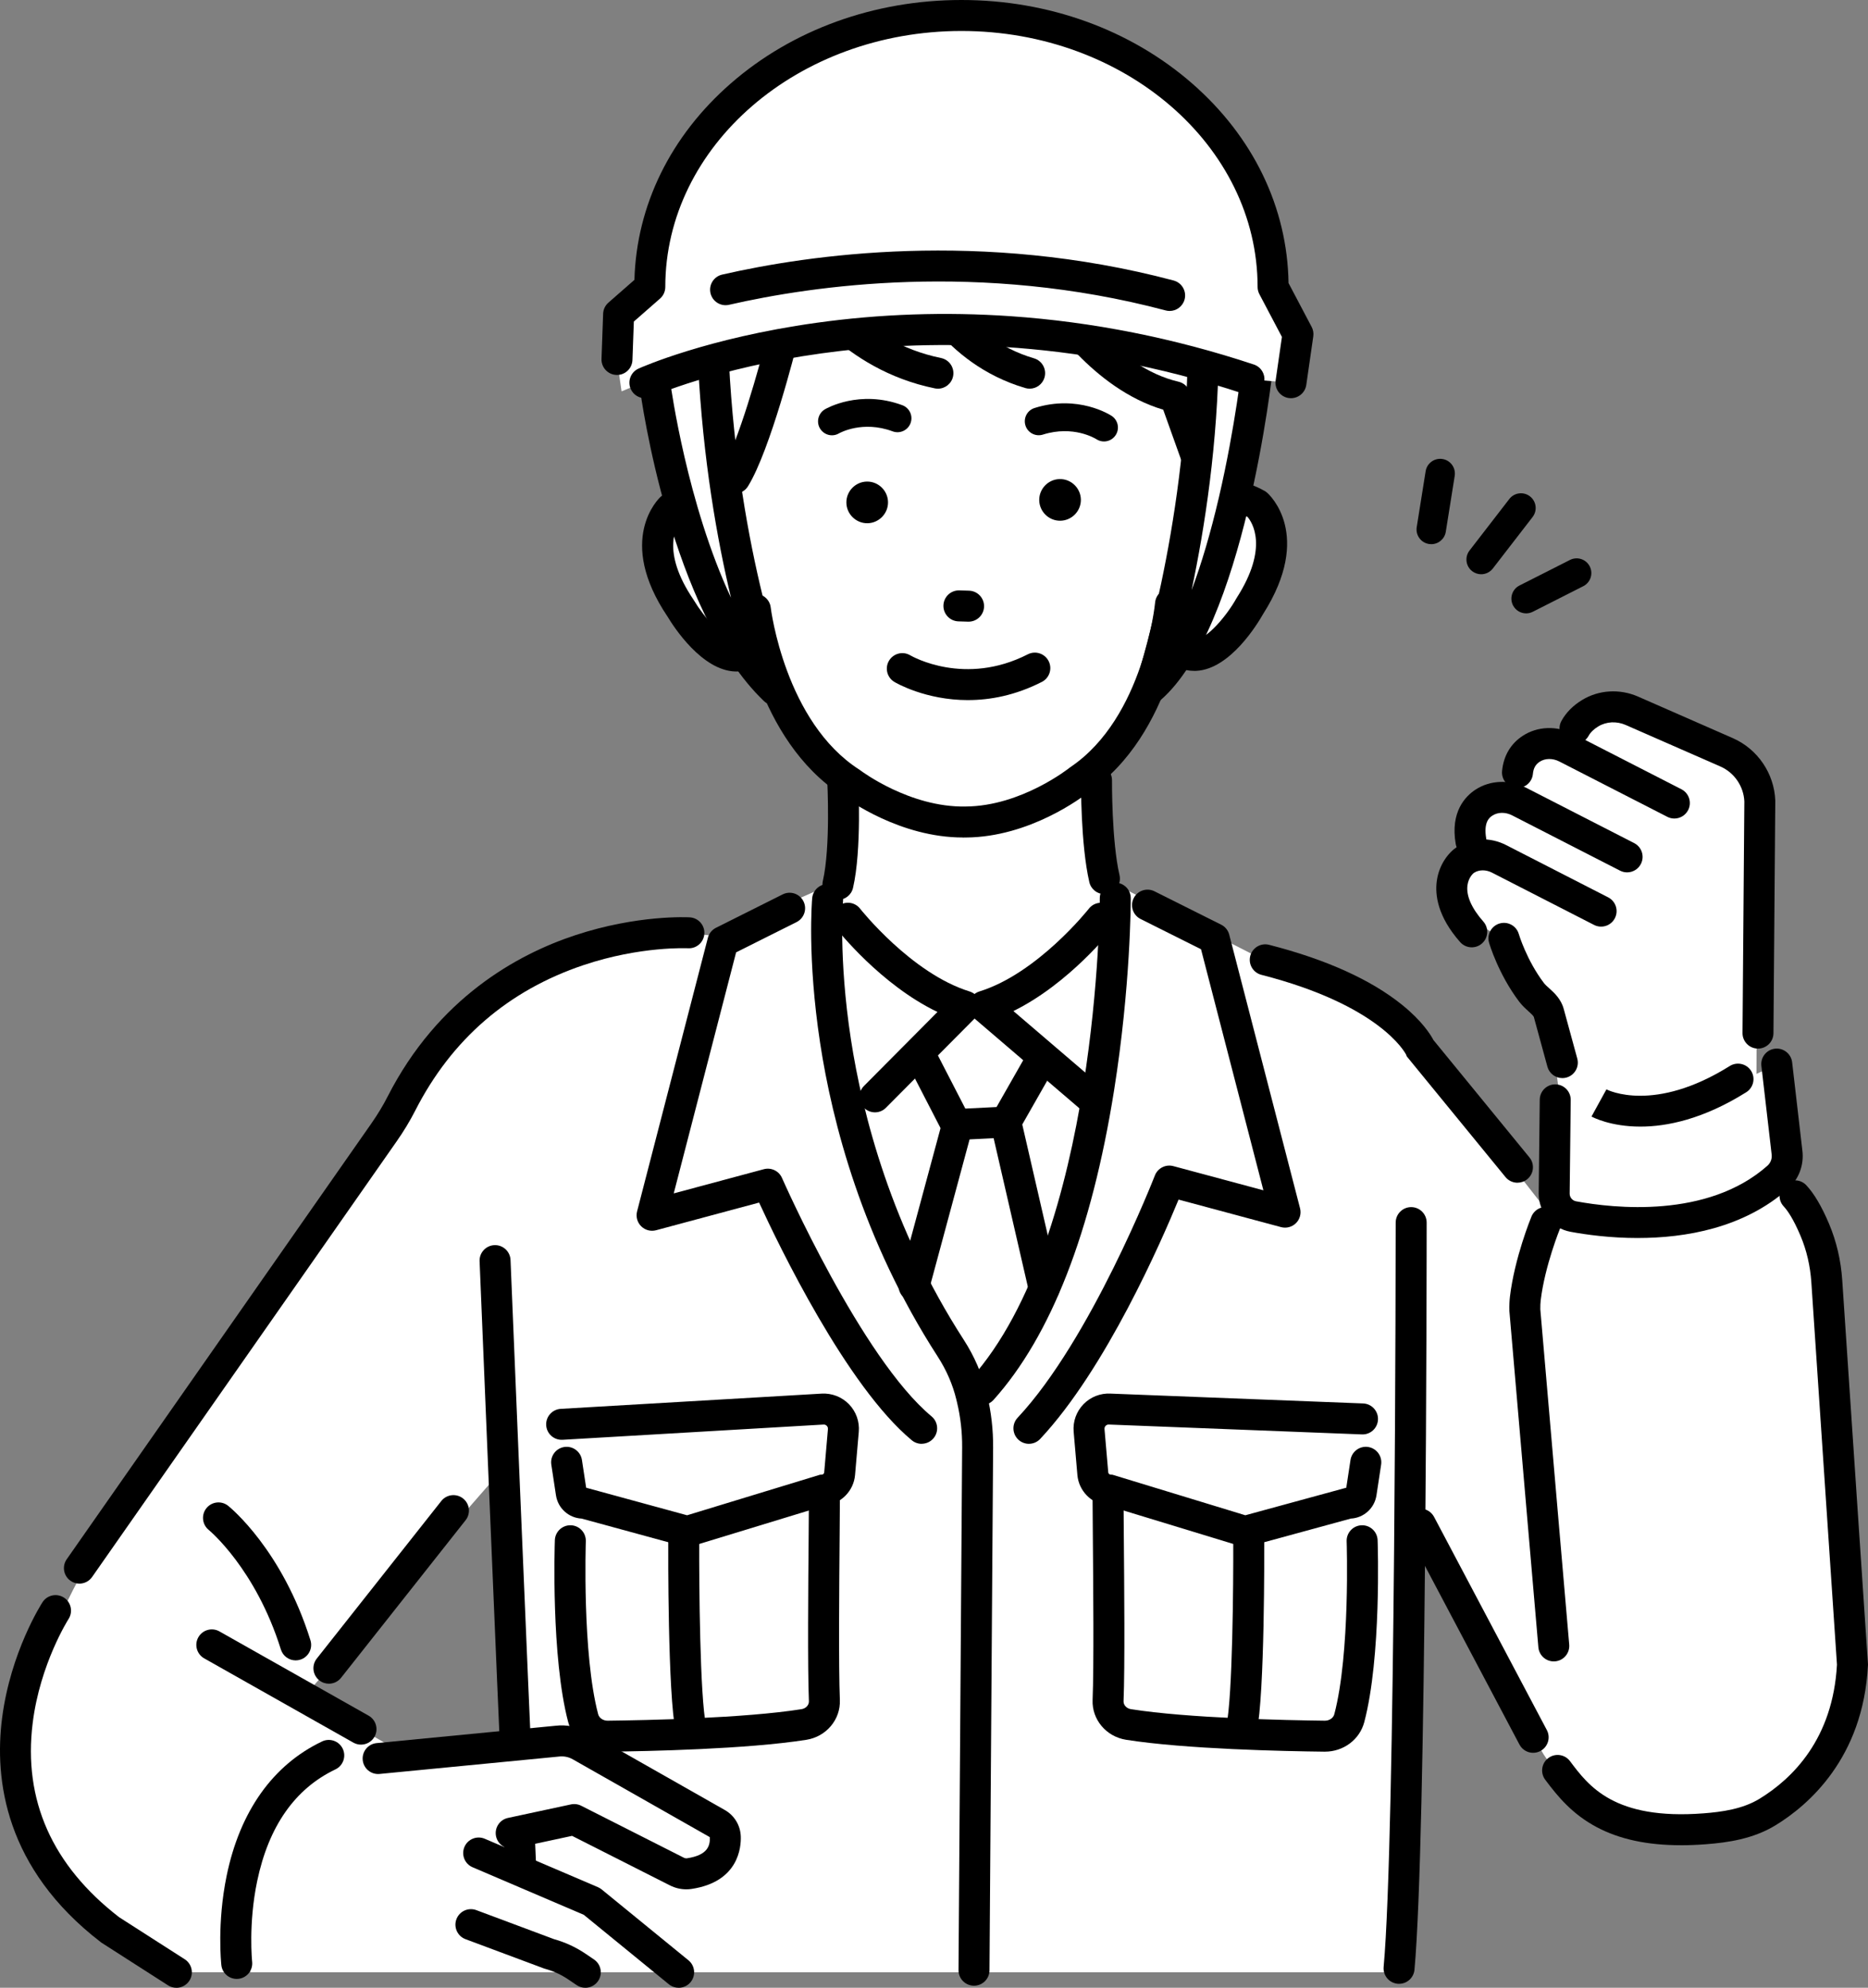
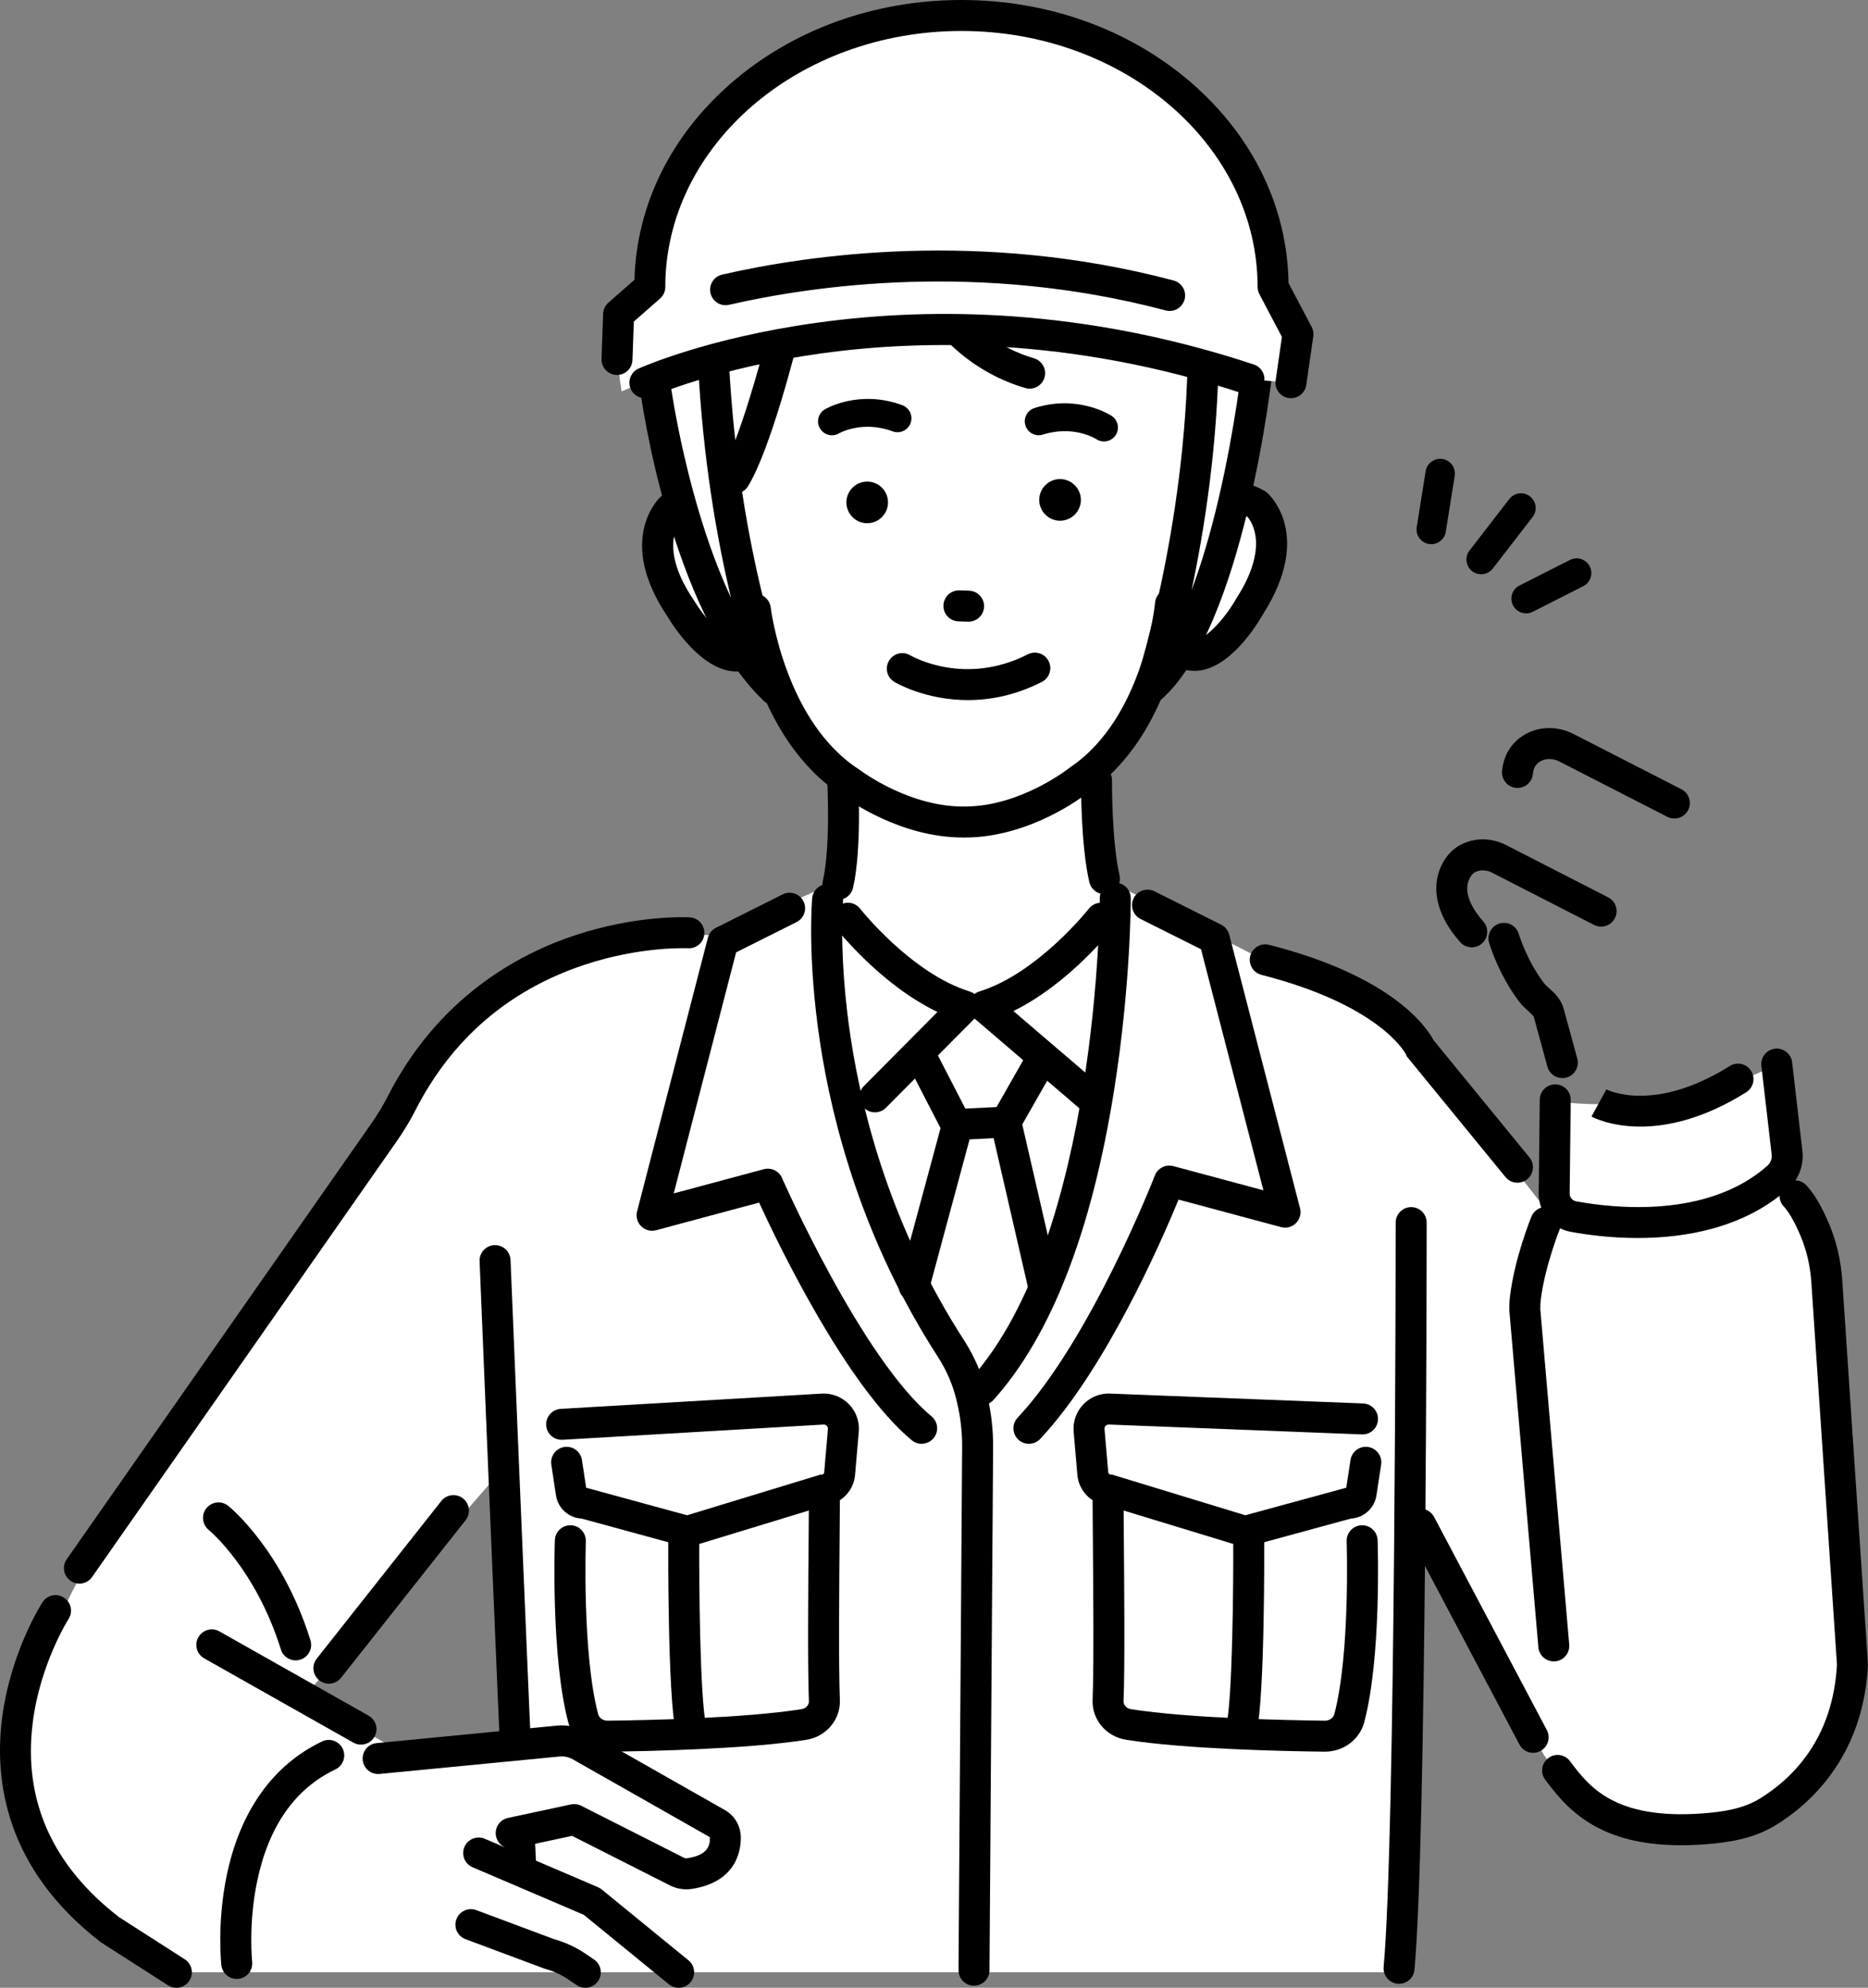
<svg xmlns="http://www.w3.org/2000/svg" id="_レイヤー_2" data-name="レイヤー 2" viewBox="0 0 1206.2 1283.25">
  <rect x="0" y="0" width="1206.2" height="1283.25" fill="#808080" stroke="none" />
  <defs>
    <style>
      .cls-1 {
        fill: #fff;
      }
    </style>
  </defs>
  <g id="_レイヤー_2-2" data-name="レイヤー 2">
    <g>
      <g>
        <polygon class="cls-1" points="896.68 707.31 909.44 970.33 1022.51 1154.05 1032.48 824.7 903.39 659.26 896.68 707.31" />
        <path class="cls-1" d="M156.09,1273.25l104.05-141.4-63.68-36.66,133.36-152.88,141.78-336.54s-103.11-22.35-172.4,52.29l-222.23,317.52s-121.75,175.41-32.96,239.93l71.69,57.73h40.39Z" />
        <g>
          <path d="M956.4,370.72c-2.03,0-4.07-.65-5.8-1.98-4.15-3.21-4.92-9.18-1.71-13.33l25.7-33.27c3.21-4.16,9.18-4.92,13.33-1.71,4.15,3.21,4.92,9.18,1.71,13.33l-25.7,33.27c-1.87,2.42-4.69,3.69-7.53,3.69Z" />
          <path d="M924.2,351.31c-.5,0-1-.04-1.51-.12-5.18-.83-8.71-5.7-7.89-10.88l5.76-36.1c.83-5.18,5.71-8.71,10.88-7.89,5.18.83,8.71,5.7,7.89,10.88l-5.76,36.1c-.75,4.68-4.78,8.01-9.37,8.01Z" />
          <path d="M985.45,395.98c-3.47,0-6.81-1.91-8.49-5.21-2.37-4.68-.5-10.4,4.18-12.77l32.62-16.52c4.68-2.37,10.4-.5,12.77,4.18,2.37,4.68.5,10.4-4.18,12.77l-32.62,16.52c-1.38.7-2.84,1.03-4.29,1.03Z" />
        </g>
        <polygon class="cls-1" points="713.14 567.23 889.11 657.08 867.23 776.89 651.78 780.65 713.14 567.23" />
        <polygon class="cls-1" points="536.45 570.94 351.61 652.86 376.14 787.14 591.59 790.89 536.45 570.94" />
        <path class="cls-1" d="M544.16,450.3s9.64,82.12,0,118.84l-1.29,137.85,91.25,218.89,73.91-177.74,6.27-163.92-6.27-22.43s-1.65-44.92,6.5-87.72l-105.29-37.45-65.08,13.68Z" />
        <polygon class="cls-1" points="903.41 1273.25 902.73 1143.21 907.31 663.89 784.08 605.89 634.12 897.03 467.39 615.79 304.51 685.99 332.94 1126.95 339.73 1273.25 903.41 1273.25" />
        <path class="cls-1" d="M682.62,99.48s-156.42-70.18-234.62,68.27l-13.43,55.53s-9.21,88.86,39.92,105.04l170.41-48.29,37.72-180.56Z" />
        <path class="cls-1" d="M817.08,333.21c-17.88-22.02-42.15-7.37-42.15-7.37l-1.07-113.62-69.69-37.04-79.89,1.03-10.93.14-79.89,1.03-68.71,38.83,1.95,118.74s-22.84-21.95-40.15.52c0,0-22.54,49.29,43.78,93.91,0,0,17.96-4.52,22.27-12.35,0,0,33.22,120.43,130.8,113.88,97.71,4.03,129.23-115.23,129.23-115.23,4.51,7.72,21.18,9.78,21.18,9.78,71.09-45.9,43.27-92.26,43.27-92.26Z" />
        <path class="cls-1" d="M457.87,320.56s-72.05-142.84,58.01-220.37c0,0,83.64-47.44,171.37,5.61,0,0,131.98,4.06,117.78,136.06l-23.89,87.77-323.27-9.06Z" />
        <path class="cls-1" d="M684.97,100.34c-163.6-61.56-281.19,106.13-245.66,199.35l12.24,23.56,10.97,5.07,9.14-19.54,45-118.1s68.13,61.9,140.35,43.07l21.18,4.31,42.61,1.68,36.38,19.38,23.06,63.52,13.87-1.89,3.42-23.15c34.97-184.01-93.99-191.14-93.99-191.14l-18.58-6.12Z" />
        <path class="cls-1" d="M544.16,503.7s98.85,51.99,155.24-6.24l.27,39.64s-65.29,52.7-148.13,4.11l-7.38-37.51Z" />
        <path d="M621.76,540.66c-40.34,0-73.83-24.09-77.93-27.15-55.86-36.03-65.64-115.64-66.03-119.01-.63-5.49,3.3-10.45,8.79-11.08,5.49-.63,10.45,3.3,11.08,8.79.08.73,9.2,73.92,57.27,104.68.24.16.48.32.71.5.3.23,31.83,23.97,67.73,23.27.05,0,.1,0,.14,0,35.91-.2,66.81-24.77,67.12-25.02.22-.17.45-.35.68-.5,47.27-31.99,54.49-105.39,54.55-106.13.5-5.5,5.35-9.55,10.86-9.05,5.5.5,9.55,5.35,9.06,10.84-.3,3.39-8.03,83.22-62.93,120.68-4.08,3.22-37.94,28.92-79.16,29.19-.65.01-1.3.02-1.96.02Z" />
        <path d="M625.06,451.97c-27.35,0-46.35-11.02-47.53-11.73-4.75-2.82-6.31-8.96-3.48-13.71,2.82-4.73,8.93-6.3,13.67-3.5,1.49.87,35.4,20.08,75.94-.62,4.91-2.51,10.94-.56,13.45,4.36,2.51,4.92.56,10.94-4.36,13.45-17.25,8.8-33.58,11.74-47.69,11.74Z" />
        <path d="M684.67,336.17h0c-7.39.1-13.52-5.88-13.62-13.27h0c-.1-7.39,5.88-13.52,13.27-13.62h0c7.39-.1,13.52,5.88,13.62,13.27h0c.1,7.39-5.88,13.52-13.27,13.62Z" />
        <path d="M560.14,337.78h0c-7.39.1-13.52-5.88-13.62-13.27h0c-.1-7.39,5.88-13.52,13.27-13.62h0c7.39-.1,13.52,5.88,13.62,13.27h0c.1,7.39-5.88,13.52-13.27,13.62Z" />
        <path d="M625.43,401.33c-.1,0-.2,0-.31,0l-6.24-.19c-5.52-.17-9.86-4.78-9.69-10.3.16-5.42,4.61-9.7,9.99-9.7.1,0,.2,0,.31,0l6.24.19c5.52.17,9.86,4.78,9.69,10.3-.16,5.42-4.61,9.7-9.99,9.7Z" />
        <path d="M474.49,318.66c-1.79,0-3.6-.48-5.23-1.48-4.7-2.89-6.17-9.05-3.28-13.76,10.7-17.39,24.68-67.86,29.17-85.84,1.34-5.36,6.77-8.62,12.12-7.28,5.36,1.34,8.62,6.76,7.28,12.12-.69,2.76-17.04,67.92-31.54,91.48-1.89,3.07-5.17,4.76-8.53,4.76Z" />
        <path d="M448.02,315.12c-3.24,0-6.42-1.57-8.34-4.47-7.82-11.79-13.09-25.28-15.66-40.09-.94-5.44,2.7-10.62,8.15-11.56,5.45-.94,10.62,2.7,11.56,8.15,2.09,12.06,6.33,22.98,12.61,32.45,3.05,4.6,1.8,10.81-2.81,13.86-1.7,1.13-3.62,1.67-5.52,1.67Z" />
        <path d="M771.21,433.11c-6.51,0-15.41-2.52-23.21-13.52-3.19-4.51-2.13-10.75,2.38-13.94,4.51-3.19,10.75-2.13,13.94,2.38,3.73,5.26,6.32,5.12,7.17,5.08,7.97-.42,20.72-15.82,26.85-26.77.09-.17.19-.33.3-.5,20.82-32.58,9.79-48.78,6.91-52.14-13.42-7.06-20.15.39-21.93,2.91l.08-.13-16.7-11c6.11-9.27,24.35-22.98,49.64-8.5.58.33,1.12.71,1.61,1.15,1.24,1.08,29.93,27.09-2.62,78.24-3.69,6.52-21.31,35.56-43.1,36.71-.43.02-.88.04-1.34.04Z" />
        <path d="M541.08,580.94c-.75,0-1.5-.08-2.26-.26-5.38-1.24-8.73-6.62-7.49-12,5.06-21.88,2.87-64.02,2.85-64.45-.3-5.51,3.93-10.23,9.45-10.52,5.53-.28,10.23,3.93,10.52,9.45.1,1.84,2.37,45.39-3.34,70.03-1.07,4.62-5.18,7.75-9.73,7.75Z" />
        <path d="M713.13,577.24c-4.55,0-8.66-3.12-9.73-7.75-5.65-24.42-5.37-64.19-5.36-65.87.05-5.49,4.52-9.91,10-9.91h.09c5.52.05,9.96,4.56,9.91,10.08,0,.39-.27,39.09,4.85,61.19,1.25,5.38-2.11,10.75-7.49,12-.76.18-1.52.26-2.26.26Z" />
        <path d="M444.14,185.15c-1.37,0-2.76-.28-4.1-.88-5.03-2.27-7.28-8.17-5.02-13.2.73-1.62,18.24-39.98,58.62-69.15,23.86-17.24,50.75-27.66,79.9-30.98,36.01-4.1,75.43,2.72,117.18,20.29,5.09,2.14,7.48,8.01,5.34,13.1-2.14,5.09-8.01,7.48-13.1,5.34-69.21-29.13-128.75-26.44-176.94,7.99-36.33,25.96-52.59,61.26-52.75,61.61-1.67,3.69-5.31,5.89-9.12,5.89Z" />
        <path d="M475.57,433.5c-.23,0-.46,0-.69,0-21.67-.59-39.9-28.9-43.73-35.27-33.63-49.86-5.78-76.4-4.58-77.51.49-.45,1.02-.85,1.58-1.19,24.76-15.01,43.23-1.88,49.53,7.17l-16.4,11.44.09.12c-1.82-2.43-8.64-9.58-21.7-2.3-2.77,3.41-13.21,19.67,8.2,51.28.11.16.21.32.31.49,6.14,10.26,19.06,25.55,27.25,25.77.83.01,3.38.09,6.91-5.17,3.08-4.58,9.29-5.81,13.88-2.72,4.58,3.08,5.8,9.29,2.72,13.88-7.72,11.5-16.85,14.02-23.37,14.02Z" />
-         <path d="M605.64,250.92c-.66,0-1.33-.07-2.01-.2-60.14-12.25-89.56-59.26-90.78-61.25-2.89-4.71-1.41-10.87,3.3-13.75,4.71-2.89,10.85-1.41,13.74,3.28.43.69,26.53,41.7,77.73,52.12,5.41,1.1,8.91,6.38,7.8,11.8-.96,4.74-5.13,8.01-9.79,8.01Z" />
        <path d="M664.86,250.92c-.93,0-1.88-.13-2.82-.41-53.76-15.79-74.63-63.37-75.49-65.39-2.17-5.08.19-10.96,5.27-13.12,5.07-2.16,10.94.18,13.11,5.24.2.47,18.29,41.03,62.74,54.08,5.3,1.56,8.33,7.11,6.78,12.41-1.28,4.36-5.27,7.19-9.59,7.19Z" />
-         <path d="M774.7,310.74c-4.11,0-7.95-2.55-9.42-6.63l-14.18-39.63c-45.84-13.59-75.67-60.54-76.96-62.61-2.93-4.68-1.51-10.85,3.17-13.78,4.68-2.93,10.85-1.51,13.78,3.17.51.81,29.33,45.77,69.91,55.16,3.32.77,6.01,3.17,7.16,6.37l15.95,44.58c1.86,5.2-.85,10.92-6.05,12.78-1.11.4-2.25.59-3.37.59Z" />
        <path d="M903.41,1280.7c-.31,0-.62-.01-.93-.04-5.5-.51-9.55-5.38-9.04-10.88,7.65-83.05,7.78-476.53,7.78-480.5,0-5.52,4.48-10,10-10h0c5.52,0,10,4.48,10,10,0,16.23-.13,398.37-7.87,482.33-.48,5.19-4.84,9.08-9.95,9.08Z" />
        <path d="M336.39,1219.69c-5.32,0-9.74-4.19-9.98-9.56-6.85-154.12-16.63-393.5-16.73-395.9-.23-5.52,4.06-10.17,9.58-10.4,5.51-.22,10.17,4.06,10.4,9.58.1,2.4,9.89,241.75,16.73,395.83.25,5.52-4.03,10.19-9.55,10.43-.15,0-.3,0-.45,0Z" />
        <path d="M443.97,999.03l-68.4-18.67c-8.34-.43-15.3-6.62-16.58-15.06l-3-19.77c-.83-5.46,2.92-10.56,8.39-11.39,5.45-.83,10.56,2.92,11.39,8.39l2.72,17.9,65.18,17.79,85.81-26.17,1.21-.07c.79-.04,1.44-.67,1.51-1.47l2.41-27.93c.09-1.02-.36-1.71-.76-2.12-.39-.4-1.1-.89-2.1-.81l-168.5,9.84c-5.54.3-10.24-3.89-10.57-9.4-.32-5.51,3.89-10.24,9.4-10.57l168.5-9.84c6.58-.37,13,2.11,17.6,6.84,4.6,4.73,6.91,11.21,6.35,17.78l-2.41,27.93c-.88,10.19-8.91,18.39-18.96,19.6l-89.2,27.21Z" />
        <path d="M446.14,1126.14c-4.61,0-8.75-3.2-9.76-7.89-5.27-24.36-4.9-118.59-4.88-122.59.03-5.51,4.5-9.95,10-9.95h.05c5.52.03,9.98,4.52,9.95,10.05-.12,26.64.44,99.81,4.43,118.27,1.17,5.4-2.26,10.72-7.66,11.89-.71.15-1.42.23-2.12.23Z" />
        <path d="M392.29,1130.83c-12,0-22.41-7.8-25.39-19.06-11.11-42.02-8.73-114.39-8.62-117.45.19-5.4,4.63-9.65,9.99-9.65.12,0,.23,0,.35,0,5.52.19,9.84,4.82,9.65,10.34-.03.72-2.38,72.49,7.97,111.65.64,2.42,3.18,4.17,6.06,4.17h.08c25.31-.29,88.16-1.58,125.2-7.44,2.81-.44,4.85-2.66,4.75-5.14-.9-21.9-.44-75.34-.16-107.28.09-10.74.17-19.23.17-23.68,0-5.52,4.48-10,10-10s10,4.48,10,10c0,4.54-.07,13.06-.17,23.86-.27,31.75-.73,84.88.15,106.29.52,12.63-8.77,23.69-21.61,25.72-38.34,6.06-102.35,7.39-128.1,7.68-.1,0-.21,0-.31,0Z" />
        <path d="M803.85,999.03l-89.2-27.21c-10.04-1.21-18.08-9.41-18.96-19.6l-2.41-27.93c-.57-6.57,1.75-13.05,6.35-17.78,4.57-4.7,10.92-7.19,17.49-6.84l163.07,6.36c5.52.21,9.82,4.86,9.6,10.38-.21,5.52-4.87,9.85-10.38,9.6l-163.35-6.37c-1.01-.08-1.7.41-2.1.81-.39.4-.84,1.1-.76,2.12l2.41,27.93c.07.79.72,1.42,1.51,1.47l1.21.07,85.81,26.17,65.18-17.79,2.72-17.9c.83-5.46,5.93-9.21,11.39-8.39,5.46.83,9.21,5.93,8.39,11.39l-3,19.77c-1.28,8.44-8.24,14.63-16.58,15.06l-68.4,18.67Z" />
        <path d="M801.68,1126.14c-.7,0-1.41-.07-2.12-.23-5.4-1.17-8.83-6.49-7.66-11.89,3.99-18.46,4.55-91.63,4.43-118.27-.03-5.52,4.43-10.02,9.95-10.05h.05c5.5,0,9.97,4.45,10,9.95.02,4,.39,98.23-4.88,122.59-1.01,4.69-5.16,7.89-9.76,7.89Z" />
        <path d="M855.53,1130.83c-.1,0-.21,0-.31,0-25.74-.29-89.76-1.62-128.1-7.68-12.84-2.03-22.13-13.08-21.61-25.71.88-21.4.42-74.54.15-106.29-.09-10.79-.17-19.32-.17-23.86,0-5.52,4.48-10,10-10s10,4.48,10,10c0,4.45.07,12.94.17,23.68.28,31.93.74,85.38-.16,107.28-.1,2.49,1.94,4.7,4.75,5.14,37.04,5.86,99.9,7.15,125.2,7.44h.08c2.88,0,5.42-1.74,6.06-4.17,10.35-39.16,8-110.92,7.97-111.64-.19-5.52,4.13-10.15,9.65-10.34,5.53-.21,10.15,4.13,10.34,9.64.11,3.06,2.48,75.43-8.62,117.45-2.98,11.26-13.39,19.05-25.39,19.06Z" />
        <path d="M800.36,309.69c-.62,0-1.25-.06-1.87-.18-5.43-1.03-8.99-6.26-7.96-11.69,2.3-12.13,3.95-23.9,4.89-34.96.47-5.5,5.31-9.58,10.82-9.11,5.5.47,9.58,5.31,9.11,10.82-1,11.74-2.74,24.18-5.17,36.98-.91,4.8-5.1,8.14-9.81,8.14Z" />
        <g>
-           <path class="cls-1" d="M1134.12,708.87l.79-216.68-91.91-35.83s-26.42-1.82-30.37,25.17c0,0-30.12-6.02-35.74,34.3,0,0-28.23-7.88-22.94,34.02,0,0-24.16,10.99-13.55,36.52l26.91,18.37,32.79,49.31,6.98,54.25c62.54,48.83,102.08,18.92,127.02.57Z" />
          <path class="cls-1" d="M1147.3,686.95c-66.87,35.24-139.92,24.34-139.92,24.34l-3.81,59.23c-.02,7.29,5.16,13.53,12.33,14.86,26.59,4.93,90.22,11.68,131.98-25.31,4.59-4.07,6.85-10.18,6.01-16.26l-6.59-56.86Z" />
          <path class="cls-1" d="M1152,760.03c4.99,5.31,16.49,25.96,19.86,33.95,4.45,10.55,6.97,21.8,7.73,33.22l16.59,247.38c-2.75,54.2-33.66,82.24-54.78,95.17-12.19,7.46-26.33,11.23-40.61,10.87-39.34-1.01-71.24-21.88-90.34-34.19-12.75-8.22-20.49-22.31-20.78-37.48l-5.06-263.14c-.05-2.52.01-5.04.31-7.54,2.85-23.9,9.77-56.43,9.77-56.43l98.94,2.09,58.36-23.89Z" />
          <path d="M1059.24,727.3c-19.35,0-30.71-6.02-31.58-6.5l9.63-17.53-.1-.05c1.24.65,31.03,15.49,79.76-15.04,4.68-2.93,10.85-1.51,13.78,3.17,2.93,4.68,1.51,10.85-3.17,13.78-27.86,17.45-51.22,22.17-68.34,22.17Z" />
          <path d="M1057.56,799.23c-17.92,0-33.48-2.17-43.49-4.03-11.91-2.21-20.53-12.6-20.51-24.71l.68-60.57c.06-5.48,4.53-9.89,10-9.89.04,0,.08,0,.11,0,5.52.06,9.95,4.59,9.89,10.11l-.68,60.48c0,2.36,1.74,4.47,4.15,4.91,24.27,4.5,84.88,11.26,123.53-22.96,2.09-1.85,3.12-4.63,2.73-7.41l-.03-.21-6.59-56.86c-.64-5.49,3.3-10.45,8.78-11.08,5.47-.64,10.45,3.3,11.08,8.78l6.58,56.76c1.25,9.38-2.22,18.72-9.3,24.99-28.57,25.3-66.23,31.68-96.94,31.68Z" />
          <path d="M1085.41,1191.23c-21.76,0-39.64-3.85-54.35-11.66-15.88-8.43-25.15-19.75-33.29-30.63-3.31-4.42-2.41-10.69,2.02-14,4.42-3.31,10.69-2.41,14,2.02,12.04,16.09,28.53,38.12,86.24,33.68,11.74-.9,25.22-2.73,36.15-9.42,21.38-13.09,47.36-38.73,49.98-86.57l-16.54-246.78c-.71-10.63-3.06-20.72-6.97-30-4.72-11.19-8.51-16.52-10.86-19.02-3.78-4.03-3.58-10.36.45-14.13,4.03-3.78,10.36-3.58,14.13.45,5.04,5.37,9.99,13.76,14.7,24.94,4.78,11.33,7.64,23.59,8.5,36.43l16.62,247.96-.03.59c-3.04,59.92-38.61,90.37-59.55,103.19-14.55,8.91-30.94,11.22-45.06,12.31-5.61.43-10.99.65-16.15.65Z" />
          <path d="M1003.3,1072.56c-5.13,0-9.5-3.93-9.95-9.14l-18.72-217.1v-.34c-.07-3.32.06-6.23.37-8.91,2.98-24.97,13.44-50.6,13.88-51.68,2.1-5.11,7.94-7.55,13.05-5.44,5.11,2.1,7.54,7.94,5.45,13.05h0c-.1.24-9.87,24.24-12.52,46.44-.2,1.7-.28,3.57-.25,5.84l18.66,216.42c.47,5.5-3.6,10.35-9.1,10.82-.29.03-.58.04-.87.04Z" />
-           <path d="M1135.17,676.95h-.08c-5.52-.04-9.96-4.56-9.92-10.08l1.18-149.51c-.44-9.77-6.49-18.6-15.46-22.53l-61.14-26.8c-5.91-2.59-12.56-2.23-17.79.97-2.86,1.75-4.94,3.78-6.19,6.05-2.67,4.83-8.75,6.59-13.59,3.92-4.83-2.67-6.59-8.75-3.92-13.59,2.95-5.34,7.41-9.86,13.26-13.44,10.8-6.61,24.35-7.44,36.25-2.22l61.14,26.8c16.01,7.02,26.77,22.84,27.42,40.3v.23s0,.23,0,.23l-1.18,149.75c-.04,5.5-4.51,9.92-10,9.92Z" />
          <path d="M1081.16,528.42c-1.54,0-3.09-.35-4.55-1.1l-69.67-35.69c-4.33-2.22-9.21-2.17-12.75.14-2.67,1.75-4.02,4.17-4.37,7.87-.52,5.5-5.41,9.53-10.9,9.01-5.5-.52-9.53-5.41-9.01-10.9.93-9.77,5.54-17.62,13.34-22.72,9.53-6.23,22.1-6.69,32.8-1.2l69.67,35.69c4.92,2.52,6.86,8.54,4.34,13.46-1.77,3.46-5.28,5.44-8.91,5.44Z" />
-           <path d="M1050.63,563.17c-1.54,0-3.09-.35-4.55-1.1l-69.67-35.69c-4.33-2.22-9.21-2.16-12.74.15-1.61,1.05-5.9,3.86-3.98,14.88.95,5.44-2.69,10.62-8.13,11.57-5.44.95-10.62-2.69-11.57-8.13-3.65-20.88,6.41-30.93,12.74-35.06,9.53-6.23,22.1-6.69,32.8-1.2l69.68,35.69c4.92,2.52,6.86,8.54,4.34,13.46-1.77,3.46-5.28,5.44-8.91,5.44Z" />
          <path d="M950.34,611.57c-2.77,0-5.52-1.14-7.5-3.38-14.62-16.54-16.28-30.53-15.09-39.35,1.48-10.95,7.76-18.62,13.15-22.14,9.18-6,21.28-6.44,31.58-1.17l65.94,33.77c4.92,2.52,6.86,8.54,4.34,13.46-2.52,4.92-8.55,6.86-13.46,4.34l-65.94-33.77c-3.87-1.98-8.39-1.94-11.52.11-.91.59-3.63,3.34-4.27,8.07-.91,6.72,2.64,14.82,10.25,23.43,3.66,4.14,3.27,10.46-.87,14.12-1.9,1.68-4.27,2.51-6.62,2.51Z" />
          <path d="M1008.83,695.99c-4.4,0-8.43-2.92-9.64-7.37l-8.72-31.93c-.24-.91-1.98-2.47-3.52-3.85-1.89-1.7-4.03-3.62-5.98-6.19-13.51-17.86-19.22-37.29-19.46-38.1-1.53-5.31,1.53-10.85,6.83-12.38,5.31-1.54,10.84,1.52,12.38,6.82.09.31,5.04,16.86,16.19,31.6.79,1.04,2.05,2.17,3.39,3.38,3.26,2.93,7.73,6.94,9.47,13.54l8.7,31.85c1.46,5.33-1.68,10.83-7.01,12.28-.88.24-1.77.36-2.64.36Z" />
        </g>
        <path d="M979.86,763.54c-2.9,0-5.77-1.25-7.75-3.67l-63.74-77.9-.41-1.1c-.95-1.85-17.54-32.11-93.44-51.54-5.35-1.37-8.58-6.82-7.21-12.17,1.37-5.35,6.81-8.58,12.17-7.21,36.74,9.4,65.62,22.43,85.83,38.71,12.91,10.4,18.42,19.22,20.3,22.78l61.98,75.76c3.5,4.27,2.87,10.57-1.41,14.07-1.86,1.52-4.1,2.26-6.33,2.26Z" />
        <path d="M989.99,1131.57c-3.59,0-7.05-1.93-8.85-5.33l-72.82-137.61c-2.58-4.88-.72-10.93,4.16-13.52,4.88-2.58,10.93-.72,13.52,4.16l72.82,137.61c2.58,4.88.72,10.93-4.16,13.52-1.49.79-3.09,1.16-4.67,1.16Z" />
        <g>
          <path class="cls-1" d="M161.68,1273.25c-9.35-23.16-11.62-62.38,7.52-98.59l24.9-29.97,31.53-8.77,131.91-15.58,108.76,59.76s9.76,33.35-29.25,28.11l-54.47-33.55-52.49,8.73-8.91,18.03,67.96,26.54,49.09,45.29H161.68Z" />
          <path d="M443.14,1219.69c-3.64,0-7.24-.86-10.59-2.55l-63.15-31.96-37.21,7.99c-5.4,1.16-10.72-2.28-11.88-7.68-1.16-5.4,2.28-10.72,7.68-11.88l40.67-8.73c2.24-.48,4.57-.18,6.62.86l66.29,33.55c.65.33,1.37.46,2.02.37,13.46-2,14.95-8.22,14.75-13.42,0-.15-.1-.29-.24-.37l-88.28-50.12c-2.67-1.52-5.83-2.15-8.88-1.77-.09.01-.18.02-.27.03l-115.54,11.2c-5.52.54-10.39-3.49-10.92-8.99-.53-5.5,3.49-10.39,8.99-10.92l115.42-11.19c7.26-.87,14.73.63,21.08,4.24l88.28,50.12c6.2,3.52,10.07,9.87,10.35,16.98.27,6.82-1.23,29.44-31.79,33.99-1.13.17-2.26.25-3.38.25Z" />
          <path d="M377.94,1283.25c-1.93,0-3.88-.56-5.6-1.72l-5.31-3.6c-4.6-3.12-9.66-5.45-15.03-6.91-.3-.08-.59-.17-.88-.28l-50.54-18.87c-5.17-1.93-7.8-7.69-5.87-12.87,1.93-5.17,7.7-7.8,12.87-5.87l50.12,18.72c7.34,2.05,14.25,5.25,20.55,9.53l5.3,3.6c4.57,3.1,5.76,9.32,2.66,13.89-1.93,2.85-5.08,4.39-8.29,4.39Z" />
          <path d="M438.22,1283.25c-2.22,0-4.46-.74-6.32-2.25l-54.94-44.85-71.8-30.7c-5.08-2.17-7.43-8.05-5.26-13.13,2.17-5.08,8.05-7.43,13.13-5.26l73.09,31.26c.86.37,1.67.86,2.39,1.45l56.03,45.74c4.28,3.49,4.91,9.79,1.42,14.07-1.98,2.42-4.85,3.68-7.75,3.68Z" />
        </g>
        <path d="M51.27,1022.34c-1.98,0-3.98-.59-5.72-1.81-4.53-3.17-5.63-9.4-2.46-13.93l196.63-281.21c4.07-5.83,7.62-11.69,10.55-17.43,32.49-63.72,83.76-91.82,121.05-104.17,40.28-13.33,72.72-11.66,74.08-11.58,5.51.32,9.73,5.04,9.41,10.55-.31,5.51-5.04,9.74-10.54,9.41h0c-.3-.01-30.6-1.49-67.38,10.84-48.71,16.33-85.32,47.96-108.8,94.03-3.35,6.56-7.37,13.23-11.98,19.81L59.47,1018.07c-1.95,2.78-5.05,4.27-8.2,4.27Z" />
        <path d="M212.37,1086.95c-2.17,0-4.36-.7-6.19-2.16-4.33-3.42-5.07-9.71-1.64-14.05l80.41-101.73c3.42-4.33,9.71-5.07,14.05-1.64,4.33,3.42,5.07,9.71,1.64,14.05l-80.42,101.73c-1.97,2.5-4.9,3.8-7.85,3.8Z" />
        <path d="M233.1,1126.29c-1.67,0-3.35-.42-4.91-1.29l-96.33-54.4c-4.81-2.72-6.51-8.82-3.79-13.62,2.72-4.81,8.82-6.5,13.62-3.79l96.33,54.4c4.81,2.72,6.51,8.82,3.79,13.62-1.84,3.25-5.23,5.08-8.72,5.08Z" />
        <path d="M190.92,1071.9c-4.26,0-8.21-2.74-9.54-7.02-16.29-52.15-46.28-76.94-46.59-77.19-4.28-3.47-4.95-9.76-1.5-14.05,3.46-4.29,9.72-4.98,14.02-1.54,1.42,1.13,34.93,28.48,53.15,86.81,1.65,5.27-1.29,10.88-6.56,12.53-.99.31-2,.46-2.98.46Z" />
        <path d="M152.86,1277.54c-5.03,0-9.36-3.78-9.93-8.9-.12-1.09-2.87-27.09,3.41-57.66,8.56-41.62,29.87-71.62,61.64-86.76,4.98-2.37,10.95-.26,13.33,4.72,2.38,4.99.26,10.95-4.72,13.33-26.13,12.45-43.14,36.76-50.55,72.23-5.76,27.56-3.25,51.72-3.23,51.96.59,5.49-3.37,10.42-8.86,11.02-.37.04-.74.06-1.1.06Z" />
        <path d="M113.87,1283.25c-1.85,0-3.71-.51-5.39-1.58l-43.06-27.6-.34-.26C3.13,1206.15-3.76,1148.78,1.36,1109.05c5.48-42.46,25.26-73.43,26.1-74.72,3-4.64,9.19-5.96,13.83-2.96,4.63,3,5.96,9.18,2.97,13.82h0c-.18.29-18.41,28.98-23.15,67.11-6.2,49.81,12.58,92,55.83,125.41l42.34,27.13c4.65,2.98,6,9.17,3.02,13.82-1.91,2.98-5.13,4.61-8.43,4.61Z" />
        <path d="M595.12,932.09c-2.25,0-4.51-.76-6.38-2.31-42.14-34.99-85.93-125.91-98.57-153.43l-66.52,17.86c-3.44.92-7.11-.05-9.63-2.56-2.53-2.5-3.53-6.16-2.64-9.61l45.72-176.64c.72-2.8,2.62-5.14,5.21-6.44l43.08-21.57c4.94-2.47,10.95-.47,13.42,4.47,2.47,4.94.47,10.95-4.47,13.42l-39.02,19.53-40.28,155.62,58.16-15.62c4.77-1.28,9.77,1.12,11.75,5.64.51,1.16,51.34,116.37,96.57,153.92,4.25,3.53,4.83,9.83,1.31,14.08-1.98,2.38-4.83,3.61-7.7,3.61Z" />
        <path d="M664.39,932.09c-2.45,0-4.91-.9-6.84-2.71-4.03-3.78-4.23-10.11-.46-14.13,47.27-50.42,88.23-155.34,88.63-156.39,1.85-4.76,6.98-7.37,11.92-6.05l58.16,15.62-40.28-155.62-39.02-19.53c-4.94-2.47-6.94-8.48-4.47-13.42,2.47-4.94,8.48-6.94,13.42-4.47l43.09,21.56c2.58,1.29,4.48,3.64,5.2,6.44l45.72,176.64c.89,3.45-.11,7.1-2.64,9.61-2.53,2.5-6.19,3.47-9.63,2.55l-66.17-17.77c-10.94,26.61-46.93,109.26-89.34,154.5-1.97,2.1-4.63,3.16-7.3,3.16Z" />
        <g>
          <polygon class="cls-1" points="595.13 682.8 629.07 648.03 669.89 682.8 655.14 724.4 679.99 830.33 631.39 889.24 588.25 831.62 616.58 724.4 595.13 682.8" />
          <path d="M617.39,735.98c-3.73,0-7.16-2.08-8.89-5.42l-22.27-43.18c-2.53-4.91-.6-10.94,4.3-13.47,4.91-2.53,10.94-.61,13.47,4.3l19.32,37.46,20.17-1,20.98-36.83c2.73-4.8,8.84-6.47,13.64-3.74,4.8,2.73,6.47,8.84,3.74,13.64l-23.7,41.6c-1.69,2.97-4.78,4.87-8.2,5.04l-32.08,1.58c-.16,0-.33.01-.49.01Z" />
          <path d="M590.21,840.14c-.86,0-1.74-.11-2.61-.35-5.33-1.44-8.49-6.93-7.05-12.26l27.19-100.79c1.44-5.33,6.92-8.49,12.26-7.05,5.33,1.44,8.49,6.93,7.05,12.26l-27.19,100.79c-1.2,4.46-5.24,7.4-9.65,7.4Z" />
          <path d="M674.19,841.73c-4.55,0-8.67-3.13-9.74-7.76l-24.72-107.33c-1.24-5.38,2.12-10.75,7.5-11.99,5.38-1.24,10.75,2.12,11.99,7.5l24.72,107.33c1.24,5.38-2.12,10.75-7.5,11.99-.75.17-1.51.26-2.25.26Z" />
          <path d="M564.99,718.1c-2.55,0-5.1-.97-7.05-2.91-3.92-3.89-3.94-10.22-.05-14.14l47.45-47.75c-36.54-17.47-64.39-52.67-65.7-54.35-3.4-4.35-2.64-10.63,1.71-14.04,4.35-3.4,10.63-2.64,14.03,1.71h0c.33.42,33.15,41.82,70.68,53.43,3.34,1.03,5.9,3.74,6.75,7.13.85,3.39-.14,6.99-2.61,9.47l-58.13,58.5c-1.95,1.97-4.52,2.95-7.09,2.95Z" />
          <path d="M703.73,718.1c-2.3,0-4.61-.79-6.5-2.4l-68.36-58.5c-2.77-2.37-4.03-6.05-3.29-9.62.74-3.57,3.36-6.45,6.84-7.53,37.53-11.61,70.36-53.01,70.68-53.43,3.41-4.34,9.69-5.1,14.04-1.7,4.34,3.41,5.11,9.68,1.71,14.03-1.3,1.66-28.54,36.1-64.47,53.76l55.86,47.8c4.2,3.59,4.69,9.9,1.1,14.1-1.98,2.31-4.78,3.5-7.6,3.5Z" />
        </g>
        <path d="M634.12,907.03c-2.38,0-4.77-.84-6.68-2.56-4.11-3.69-4.45-10.01-.76-14.12,82.71-92.17,83.47-308.32,83.47-310.5,0-5.52,4.47-10,9.99-10.01h.01c5.52,0,9.99,4.47,10,9.99,0,2.29-.06,56.83-10.78,124.12-14.53,91.21-40.71,158.42-77.81,199.76-1.97,2.2-4.7,3.32-7.45,3.32Z" />
        <path d="M628.93,1281.92h-.07c-5.52-.04-9.97-4.55-9.93-10.07l2.34-337.48c.08-9.84-1.05-19.67-3.35-29.22l-.41-1.71c-2.32-9.62-6.38-18.95-12.06-27.75-48.72-75.4-68.15-151.65-75.88-202.34-8.39-55.06-5.26-91.96-5.13-93.5.49-5.5,5.35-9.56,10.85-9.08,5.5.49,9.56,5.34,9.08,10.85-.03.35-3.04,36.53,5.08,89.37,7.47,48.59,26.16,121.66,72.8,193.85,6.91,10.69,11.85,22.1,14.7,33.91l.41,1.71c2.69,11.14,4,22.6,3.91,34.06l-2.34,337.47c-.04,5.5-4.51,9.93-10,9.93Z" />
        <g>
          <g>
            <path d="M447.11,313.47c-3.24,0-6.42-1.57-8.34-4.47-7.5-11.3-12.54-24.23-15-38.42-.94-5.44,2.7-10.62,8.15-11.56,5.44-.94,10.62,2.7,11.56,8.15,1.98,11.45,6.01,21.8,11.96,30.78,3.05,4.6,1.8,10.81-2.81,13.86-1.7,1.13-3.62,1.67-5.52,1.67Z" />
            <path class="cls-1" d="M424.86,242.21l38.46-9.68s8.93,172.09,36.83,212.8c0,0-60.5-21.28-75.29-203.12Z" />
            <path d="M500.15,455.33c-2.51,0-5.01-.94-6.92-2.78-60.26-57.77-79.24-195.8-80.02-201.64-.73-5.47,3.12-10.5,8.59-11.23,5.48-.73,10.5,3.11,11.23,8.59.14,1.02,10.62,77.18,39.01,137.63-8.86-37-18.16-88.81-21.34-151.65-.28-5.52,3.97-10.21,9.48-10.49,5.48-.27,10.21,3.96,10.49,9.48,6.36,125.56,38.44,207.59,38.77,208.4,1.74,4.37.19,9.36-3.71,11.99-1.7,1.14-3.64,1.7-5.58,1.7Z" />
          </g>
          <g>
            <path d="M802.06,298.87c-.62,0-1.25-.06-1.87-.18-5.43-1.03-8.99-6.26-7.96-11.69,2.19-11.56,3.76-22.77,4.66-33.3.47-5.5,5.32-9.57,10.82-9.11,5.5.47,9.58,5.31,9.11,10.82-.96,11.21-2.62,23.1-4.94,35.33-.91,4.8-5.11,8.14-9.81,8.14Z" />
            <path class="cls-1" d="M812.59,230.17l-35.01-7.05s-16.25,180.83-44.15,221.54c0,0,64.37-32.64,79.16-214.49Z" />
            <path d="M742.58,454.65c-1.94,0-3.88-.56-5.58-1.7-3.73-2.51-5.33-7.2-3.91-11.46.33-.98,32.84-99.98,33.9-215.49.05-5.49,4.52-9.91,10-9.91h.09c5.52.05,9.96,4.57,9.91,10.09-.55,59.86-9.06,114.6-17.54,154.73,6.38-16.94,12.29-36.99,17.63-59.88,10.67-45.76,15.13-86.77,15.17-87.18.59-5.49,5.49-9.47,11.01-8.88,5.49.59,9.47,5.51,8.88,11.01-.74,6.91-18.72,169.73-73.05,216.27-1.86,1.6-4.18,2.41-6.51,2.41Z" />
          </g>
          <g>
            <path class="cls-1" d="M833.6,247.07l4.52-31.34-16.07-30.47c0-96.79-90.09-175.26-201.23-175.26s-201.23,78.47-201.23,175.26l-20.15,17.64-1.05,29.16,2.96,20.6s94.86-42.27,230.02-39.98c0,0,108.01-2.81,175.09,32.15l27.14,2.25Z" />
            <path d="M416.43,257.07c-3.82,0-7.46-2.19-9.13-5.9-2.26-5.03-.03-10.95,5.01-13.22,1.77-.8,44.19-19.67,114.6-29.52,41.21-5.77,83.52-7.21,125.76-4.3,52.77,3.64,105.58,14.14,156.95,31.19,5.24,1.74,8.08,7.4,6.34,12.64-1.74,5.24-7.4,8.08-12.64,6.34-112.35-37.3-210.38-34.83-272.83-26.18-67.81,9.39-109.54,27.87-109.96,28.06-1.33.6-2.72.88-4.09.88Z" />
            <path d="M755.26,200.75c-.85,0-1.71-.11-2.57-.34-120.1-31.86-228.19-15.95-281.93-3.64-5.38,1.24-10.75-2.13-11.98-7.51-1.23-5.38,2.13-10.75,7.51-11.98,55.54-12.73,167.26-29.15,291.52,3.8,5.34,1.42,8.52,6.89,7.1,12.23-1.19,4.48-5.23,7.44-9.66,7.44Z" />
            <path d="M833.61,257.07c-.48,0-.96-.03-1.44-.1-5.47-.79-9.26-5.86-8.47-11.33l4.06-28.13-14.55-27.59c-.76-1.44-1.16-3.04-1.16-4.66,0-91.12-85.79-165.26-191.23-165.26s-191.23,74.13-191.23,165.26c0,2.88-1.24,5.62-3.41,7.52l-16.9,14.8-.9,24.84c-.2,5.52-4.82,9.86-10.35,9.63-5.52-.2-9.83-4.84-9.63-10.35l1.05-29.16c.1-2.75,1.33-5.35,3.41-7.16l16.8-14.71c1.32-48.02,23.33-92.93,62.31-126.88C511.78,19.1,564.65,0,620.82,0s109.03,19.1,148.86,53.79c39.54,34.44,61.62,80.15,62.35,128.96l14.93,28.31c.99,1.87,1.35,4,1.05,6.09l-4.52,31.34c-.72,4.98-4.99,8.57-9.88,8.57Z" />
          </g>
        </g>
      </g>
      <path d="M537.22,281.02c-3.07,0-6.06-1.59-7.75-4.43-2.53-4.28-1.08-9.82,3.19-12.35.9-.53,22.32-12.9,49.99-2.65,4.66,1.73,7.04,6.91,5.31,11.57-1.73,4.66-6.91,7.04-11.57,5.31-19.38-7.18-34.02.95-34.63,1.3-1.43.85-3,1.25-4.55,1.25Z" />
      <path d="M712.86,285c-1.68,0-3.38-.47-4.9-1.46-.73-.46-14.91-9.17-34.52-2.98-4.73,1.5-9.8-1.13-11.29-5.87-1.5-4.74,1.13-9.8,5.87-11.29,28.15-8.89,48.93,4.51,49.8,5.09,4.15,2.74,5.29,8.32,2.55,12.47-1.73,2.62-4.6,4.04-7.52,4.04Z" />
    </g>
  </g>
</svg>